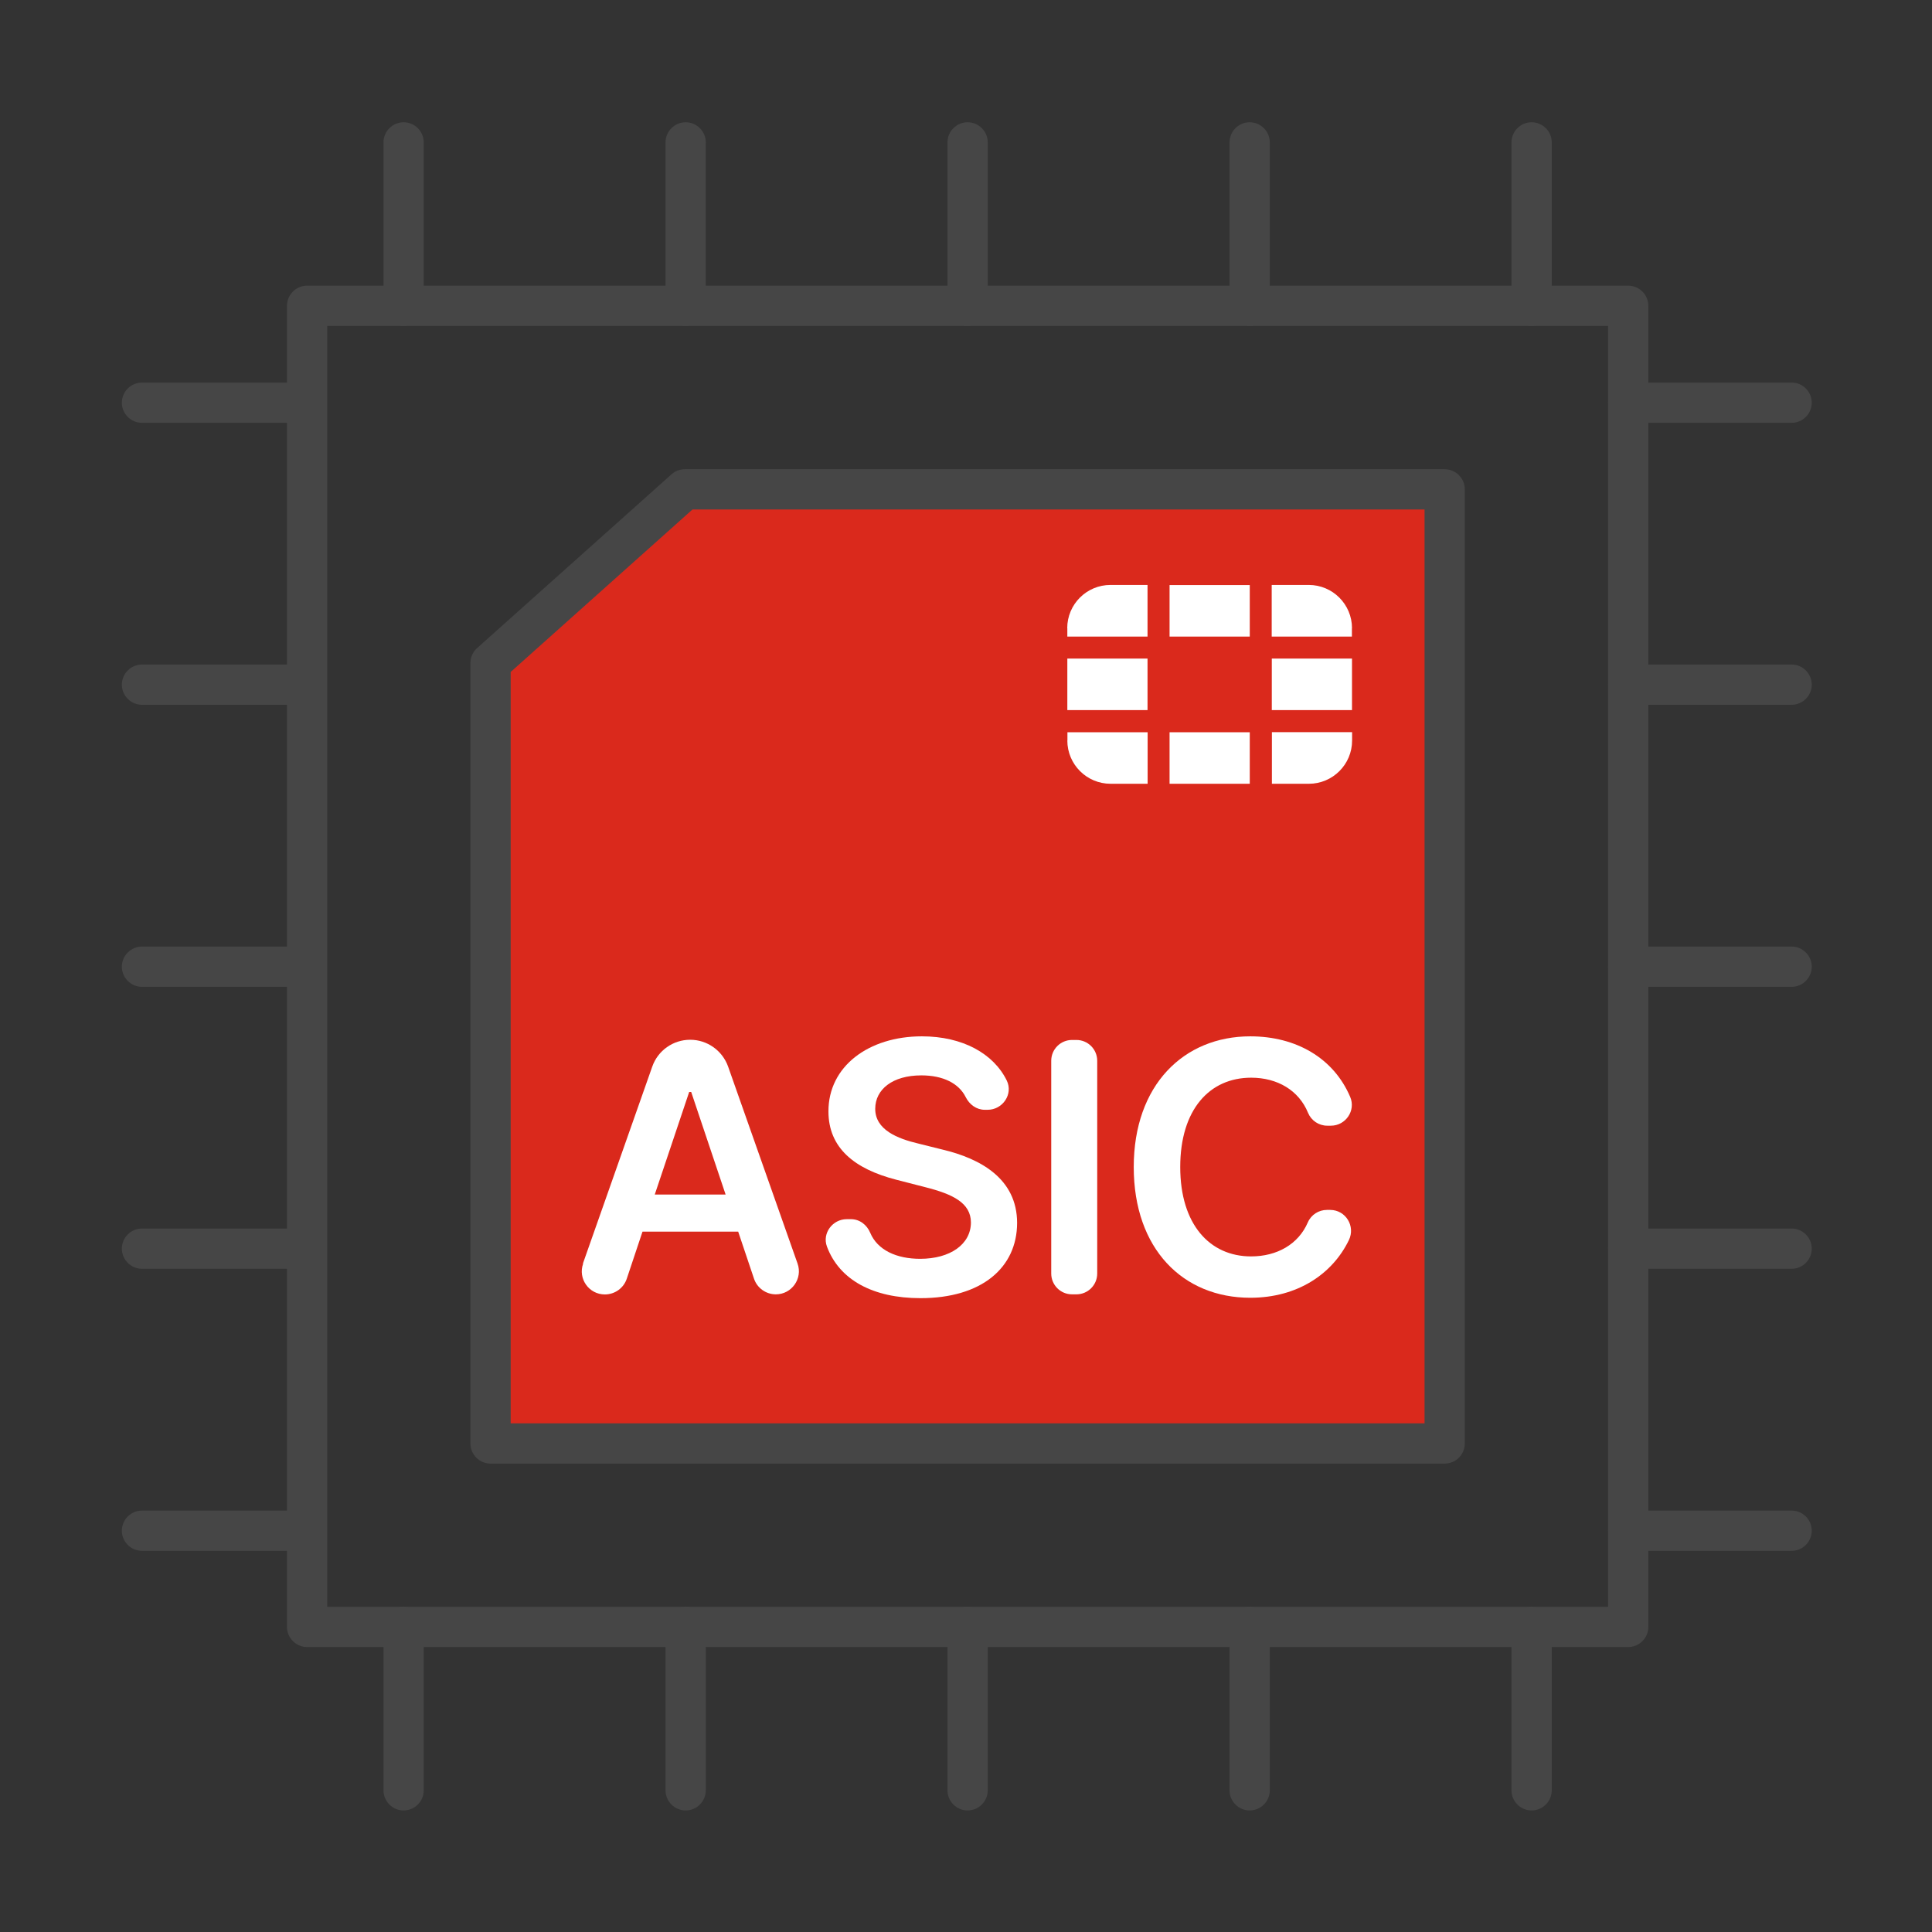
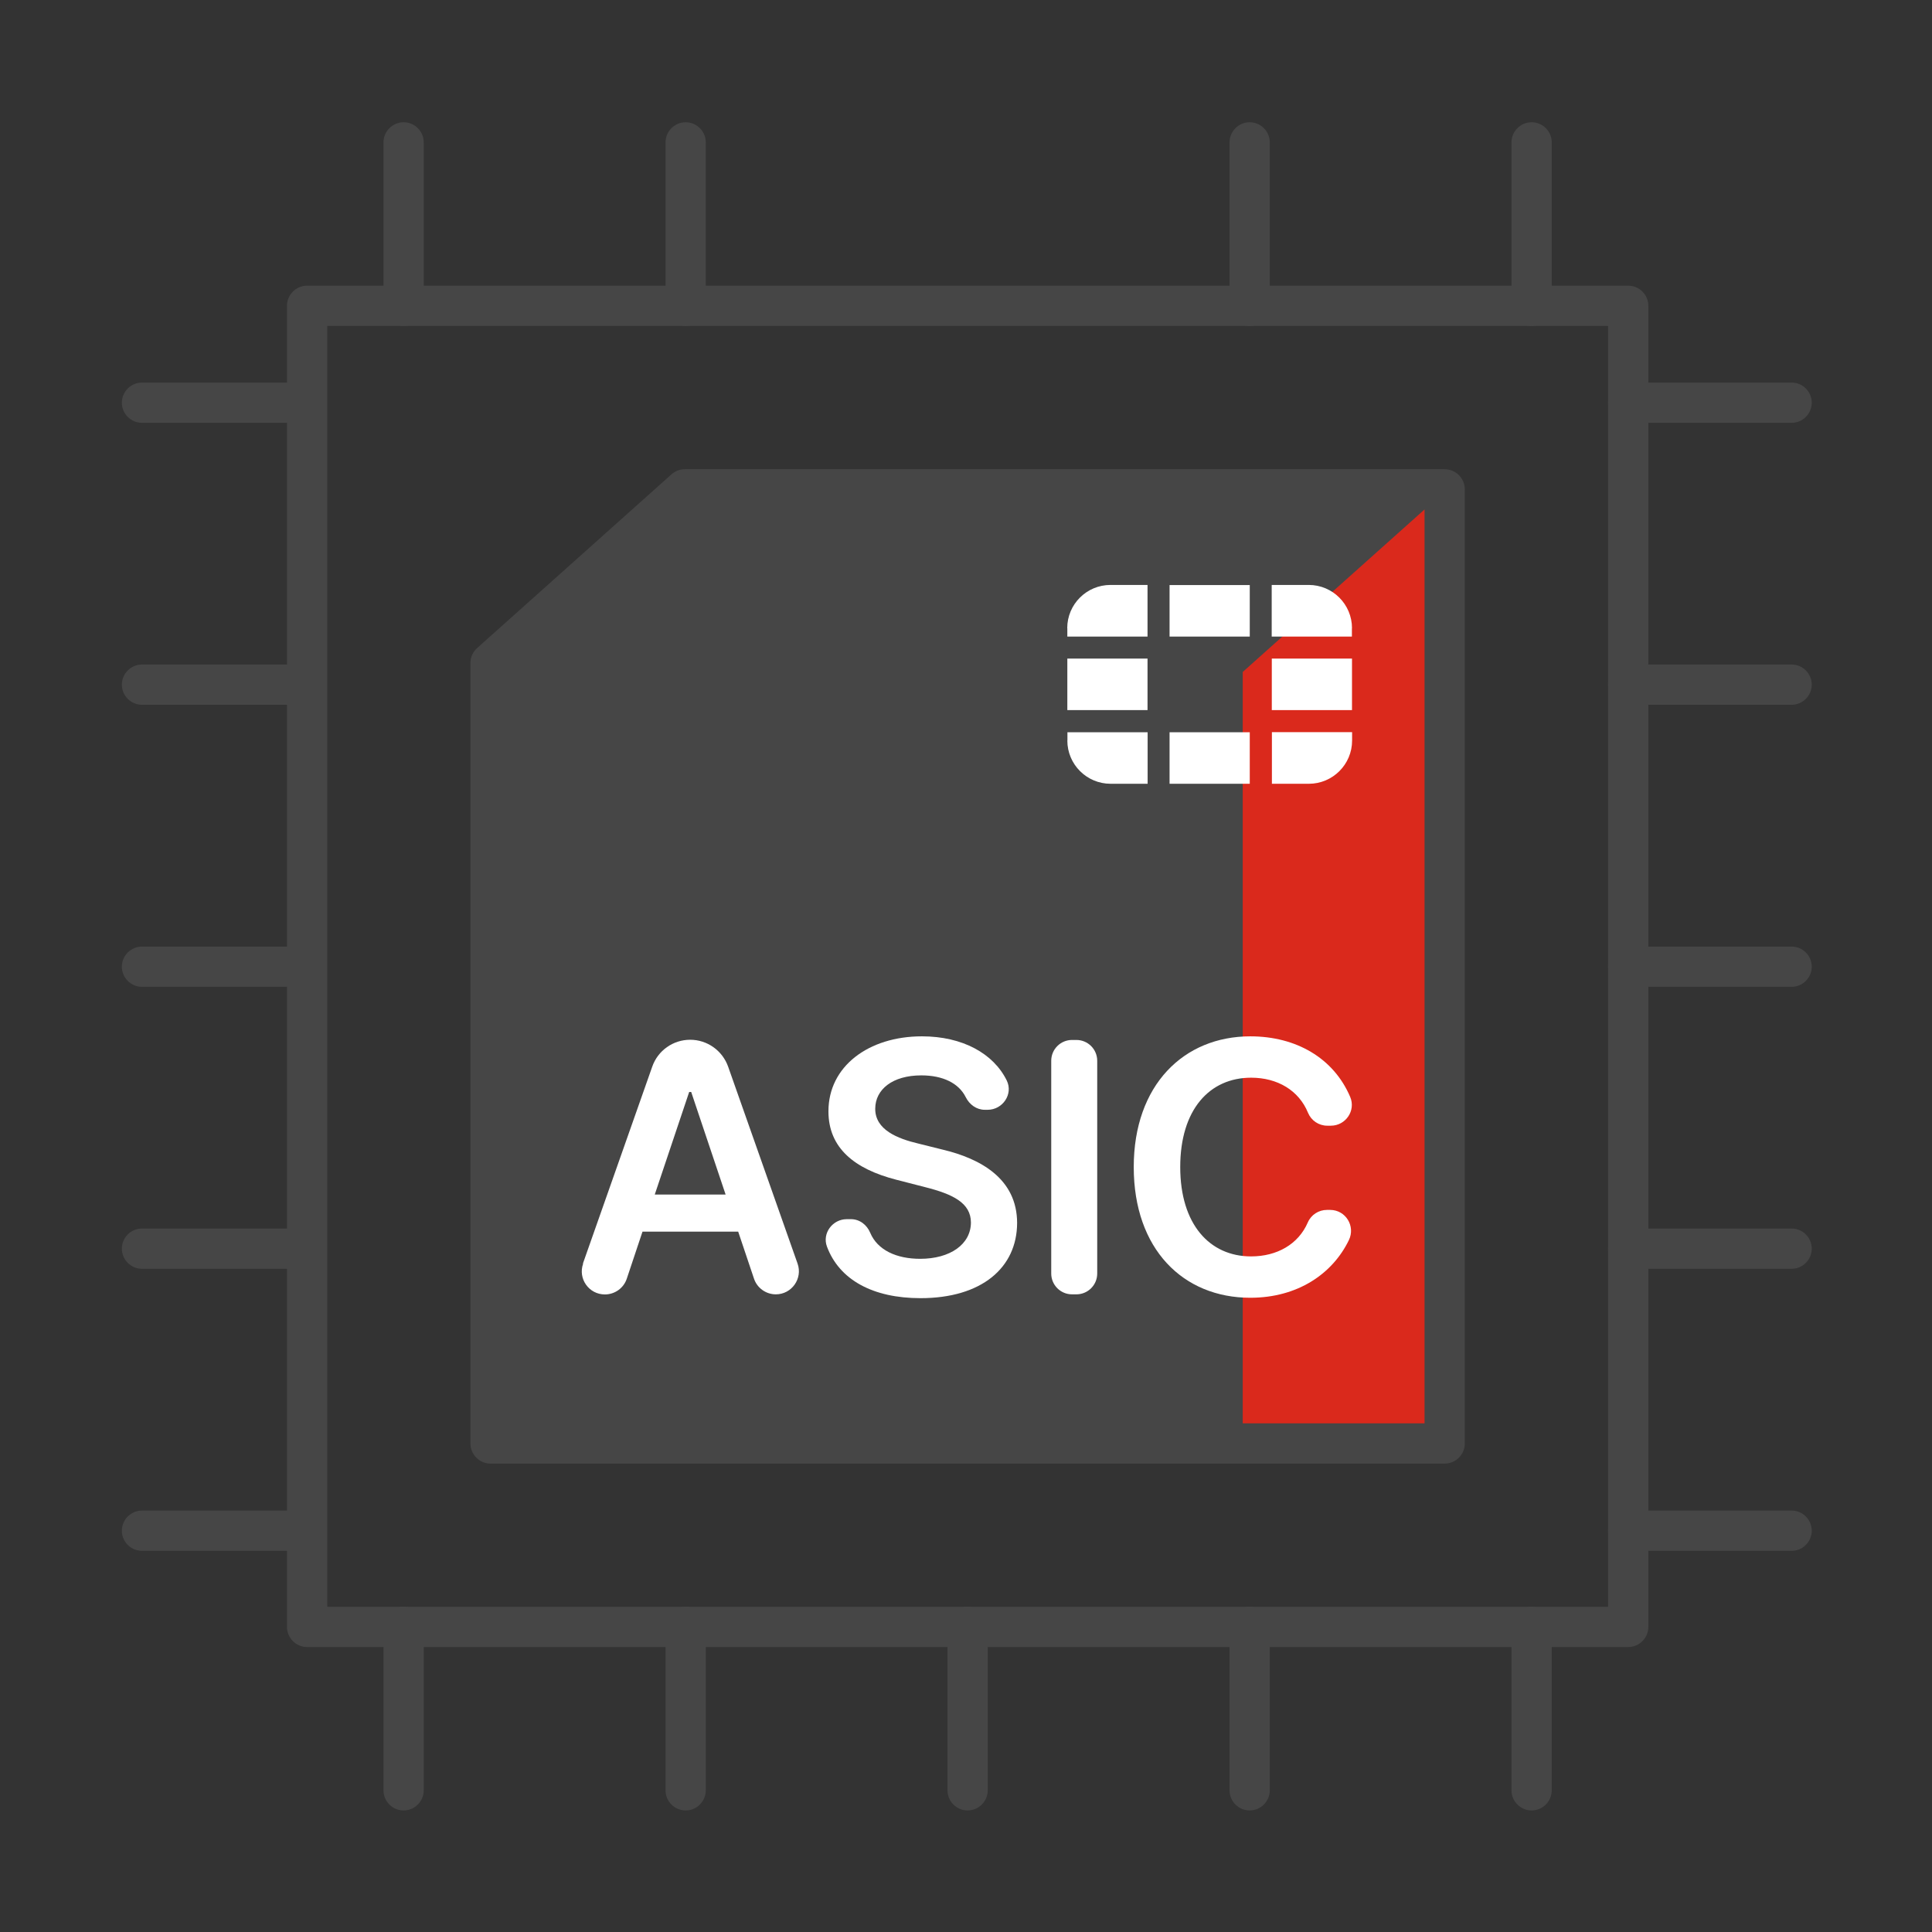
<svg xmlns="http://www.w3.org/2000/svg" id="Security_Networking" data-name="Security Networking" viewBox="0 0 192 192">
  <rect x="0" y="0" width="192" height="192" fill="#333333" stroke="none" />
  <defs>
    <style>
      .cls-1 {
        fill: #fff;
      }

      .cls-2 {
        fill: #da291c;
      }

      .cls-3 {
        fill: #464646;
      }
    </style>
  </defs>
  <g>
    <path class="cls-3" d="m161.81,163.68H30.52c-1.1,0-2-.9-2-2V30.39c0-1.1.9-2,2-2h131.29c1.1,0,2,.9,2,2v131.29c0,1.1-.9,2-2,2Zm-129.29-4h127.29V32.39H32.52v127.29Z" />
    <g>
      <polygon class="cls-2" points="68.06 48.63 143.57 48.63 143.57 143.45 48.75 143.45 48.75 65.89 68.06 48.63" />
-       <path class="cls-3" d="m143.57,145.45H48.75c-1.1,0-2-.9-2-2v-77.56c0-.57.24-1.11.67-1.49l19.31-17.26c.37-.33.84-.51,1.33-.51h75.51c1.1,0,2,.9,2,2v94.82c0,1.1-.9,2-2,2Zm-92.82-4h90.82V50.63h-72.75l-18.07,16.15v74.67Z" />
+       <path class="cls-3" d="m143.57,145.45H48.75c-1.1,0-2-.9-2-2v-77.56c0-.57.24-1.11.67-1.49l19.31-17.26c.37-.33.84-.51,1.33-.51h75.51c1.1,0,2,.9,2,2v94.82c0,1.1-.9,2-2,2Zm-92.82-4h90.82V50.63l-18.07,16.15v74.67Z" />
    </g>
    <path class="cls-3" d="m40.11,32.39c-1.1,0-2-.9-2-2V14.15c0-1.1.9-2,2-2s2,.9,2,2v16.24c0,1.1-.9,2-2,2Z" />
    <path class="cls-3" d="m152.21,32.39c-1.1,0-2-.9-2-2V14.15c0-1.1.9-2,2-2s2,.9,2,2v16.24c0,1.1-.9,2-2,2Z" />
    <path class="cls-3" d="m68.14,32.39c-1.1,0-2-.9-2-2V14.15c0-1.1.9-2,2-2s2,.9,2,2v16.24c0,1.1-.9,2-2,2Z" />
-     <path class="cls-3" d="m96.16,32.39c-1.1,0-2-.9-2-2V14.15c0-1.1.9-2,2-2s2,.9,2,2v16.24c0,1.1-.9,2-2,2Z" />
    <path class="cls-3" d="m124.19,32.39c-1.1,0-2-.9-2-2V14.15c0-1.1.9-2,2-2s2,.9,2,2v16.24c0,1.1-.9,2-2,2Z" />
    <path class="cls-3" d="m40.11,179.92c-1.1,0-2-.9-2-2v-16.24c0-1.1.9-2,2-2s2,.9,2,2v16.24c0,1.1-.9,2-2,2Z" />
    <path class="cls-3" d="m152.21,179.92c-1.1,0-2-.9-2-2v-16.24c0-1.1.9-2,2-2s2,.9,2,2v16.24c0,1.1-.9,2-2,2Z" />
    <path class="cls-3" d="m68.14,179.92c-1.1,0-2-.9-2-2v-16.24c0-1.1.9-2,2-2s2,.9,2,2v16.24c0,1.1-.9,2-2,2Z" />
    <path class="cls-3" d="m96.16,179.92c-1.1,0-2-.9-2-2v-16.24c0-1.1.9-2,2-2s2,.9,2,2v16.24c0,1.1-.9,2-2,2Z" />
    <path class="cls-3" d="m124.19,179.92c-1.1,0-2-.9-2-2v-16.24c0-1.1.9-2,2-2s2,.9,2,2v16.24c0,1.1-.9,2-2,2Z" />
    <path class="cls-3" d="m178.05,154.12h-16.24c-1.1,0-2-.9-2-2s.9-2,2-2h16.24c1.1,0,2,.9,2,2s-.9,2-2,2Z" />
    <path class="cls-3" d="m178.05,42.02h-16.24c-1.1,0-2-.9-2-2s.9-2,2-2h16.24c1.1,0,2,.9,2,2s-.9,2-2,2Z" />
    <path class="cls-3" d="m178.05,126.09h-16.24c-1.1,0-2-.9-2-2s.9-2,2-2h16.24c1.1,0,2,.9,2,2s-.9,2-2,2Z" />
    <path class="cls-3" d="m178.05,98.07h-16.24c-1.1,0-2-.9-2-2s.9-2,2-2h16.24c1.1,0,2,.9,2,2s-.9,2-2,2Z" />
    <path class="cls-3" d="m178.05,70.04h-16.24c-1.1,0-2-.9-2-2s.9-2,2-2h16.24c1.1,0,2,.9,2,2s-.9,2-2,2Z" />
    <path class="cls-3" d="m30.35,154.12H14.11c-1.1,0-2-.9-2-2s.9-2,2-2h16.24c1.1,0,2,.9,2,2s-.9,2-2,2Z" />
    <path class="cls-3" d="m30.35,42.02H14.11c-1.1,0-2-.9-2-2s.9-2,2-2h16.24c1.1,0,2,.9,2,2s-.9,2-2,2Z" />
    <path class="cls-3" d="m30.35,126.09H14.11c-1.1,0-2-.9-2-2s.9-2,2-2h16.24c1.1,0,2,.9,2,2s-.9,2-2,2Z" />
    <path class="cls-3" d="m30.35,98.07H14.11c-1.1,0-2-.9-2-2s.9-2,2-2h16.24c1.1,0,2,.9,2,2s-.9,2-2,2Z" />
    <path class="cls-3" d="m30.35,70.04H14.11c-1.1,0-2-.9-2-2s.9-2,2-2h16.24c1.1,0,2,.9,2,2s-.9,2-2,2Z" />
  </g>
  <g id="Black">
    <g id="Artwork_912" data-name="Artwork 912">
      <path class="cls-1" d="m134.36,65.45v5.12h-7.97v-5.12h7.97Zm-18.13,12.44h0s7.97,0,7.97,0h0v-5.12h-7.97v5.12Zm18.13-15.46c0-2.37-1.92-4.3-4.3-4.3h-3.68v5.13h7.97v-.83Zm-18.13-4.29v5.12h7.97v-5.12h0s-7.97,0-7.97,0h0Zm-10.16,7.31h0v5.12h7.97v-5.12h-7.97Zm20.32,12.44h3.68c2.37,0,4.3-1.92,4.3-4.3v-.83h-7.97v5.12Zm-20.32-4.3c0,2.37,1.92,4.3,4.3,4.3h3.68s0-5.12,0-5.12h-7.97v.83Zm0-11.16v.83h7.97v-5.13h-3.68c-2.37,0-4.3,1.92-4.3,4.3Z" />
    </g>
  </g>
  <g>
    <path class="cls-1" d="m57.93,125.57l6.89-19.57c.56-1.6,2.07-2.67,3.77-2.67h0c1.69,0,3.2,1.07,3.77,2.67l6.9,19.57c.53,1.49-.58,3.06-2.16,3.06h0c-.98,0-1.86-.63-2.17-1.56l-1.57-4.67h-9.51l-1.56,4.67c-.31.94-1.19,1.57-2.18,1.57h0c-1.58,0-2.69-1.56-2.16-3.06Zm14.18-6.86l-3.42-10.19h-.2l-3.42,10.19h7.04Z" />
    <path class="cls-1" d="m91.56,106.87c-2.87,0-4.57,1.4-4.58,3.3-.02,2.11,2.22,2.99,4.3,3.48l2.37.59c3.8.9,7.42,2.9,7.43,7.29-.01,4.46-3.53,7.48-9.6,7.48-4.73,0-8.07-1.82-9.3-5.13-.49-1.32.56-2.72,1.97-2.72h.42c.86,0,1.58.56,1.91,1.35.73,1.74,2.64,2.59,4.96,2.59,2.99,0,5.04-1.44,5.05-3.61-.01-1.96-1.82-2.82-4.54-3.51l-2.88-.74c-4.16-1.07-6.74-3.16-6.74-6.79-.01-4.47,3.98-7.46,9.29-7.46,4.05,0,7.12,1.72,8.43,4.39.66,1.35-.4,2.91-1.9,2.91h-.28c-.83,0-1.53-.52-1.9-1.26-.69-1.38-2.26-2.16-4.41-2.16Z" />
    <path class="cls-1" d="m106.97,128.63h-.43c-1.15,0-2.07-.93-2.07-2.07v-21.14c0-1.15.93-2.07,2.07-2.07h.43c1.15,0,2.07.93,2.07,2.07v21.14c0,1.15-.93,2.07-2.07,2.07Z" />
    <path class="cls-1" d="m131.9,111.87c-.84,0-1.59-.51-1.91-1.28-.91-2.23-3.04-3.49-5.65-3.49-4.14,0-7.05,3.17-7.05,8.88s2.94,8.88,7.04,8.88c2.57,0,4.7-1.2,5.64-3.38.33-.76,1.08-1.24,1.9-1.24h.33c1.54.01,2.52,1.62,1.85,3-1.62,3.35-5.09,5.73-9.8,5.73-6.67,0-11.58-4.83-11.58-12.99s4.98-12.99,11.58-12.99c4.57,0,8.29,2.17,9.93,6.02.58,1.36-.45,2.86-1.92,2.86h-.37Z" />
  </g>
</svg>